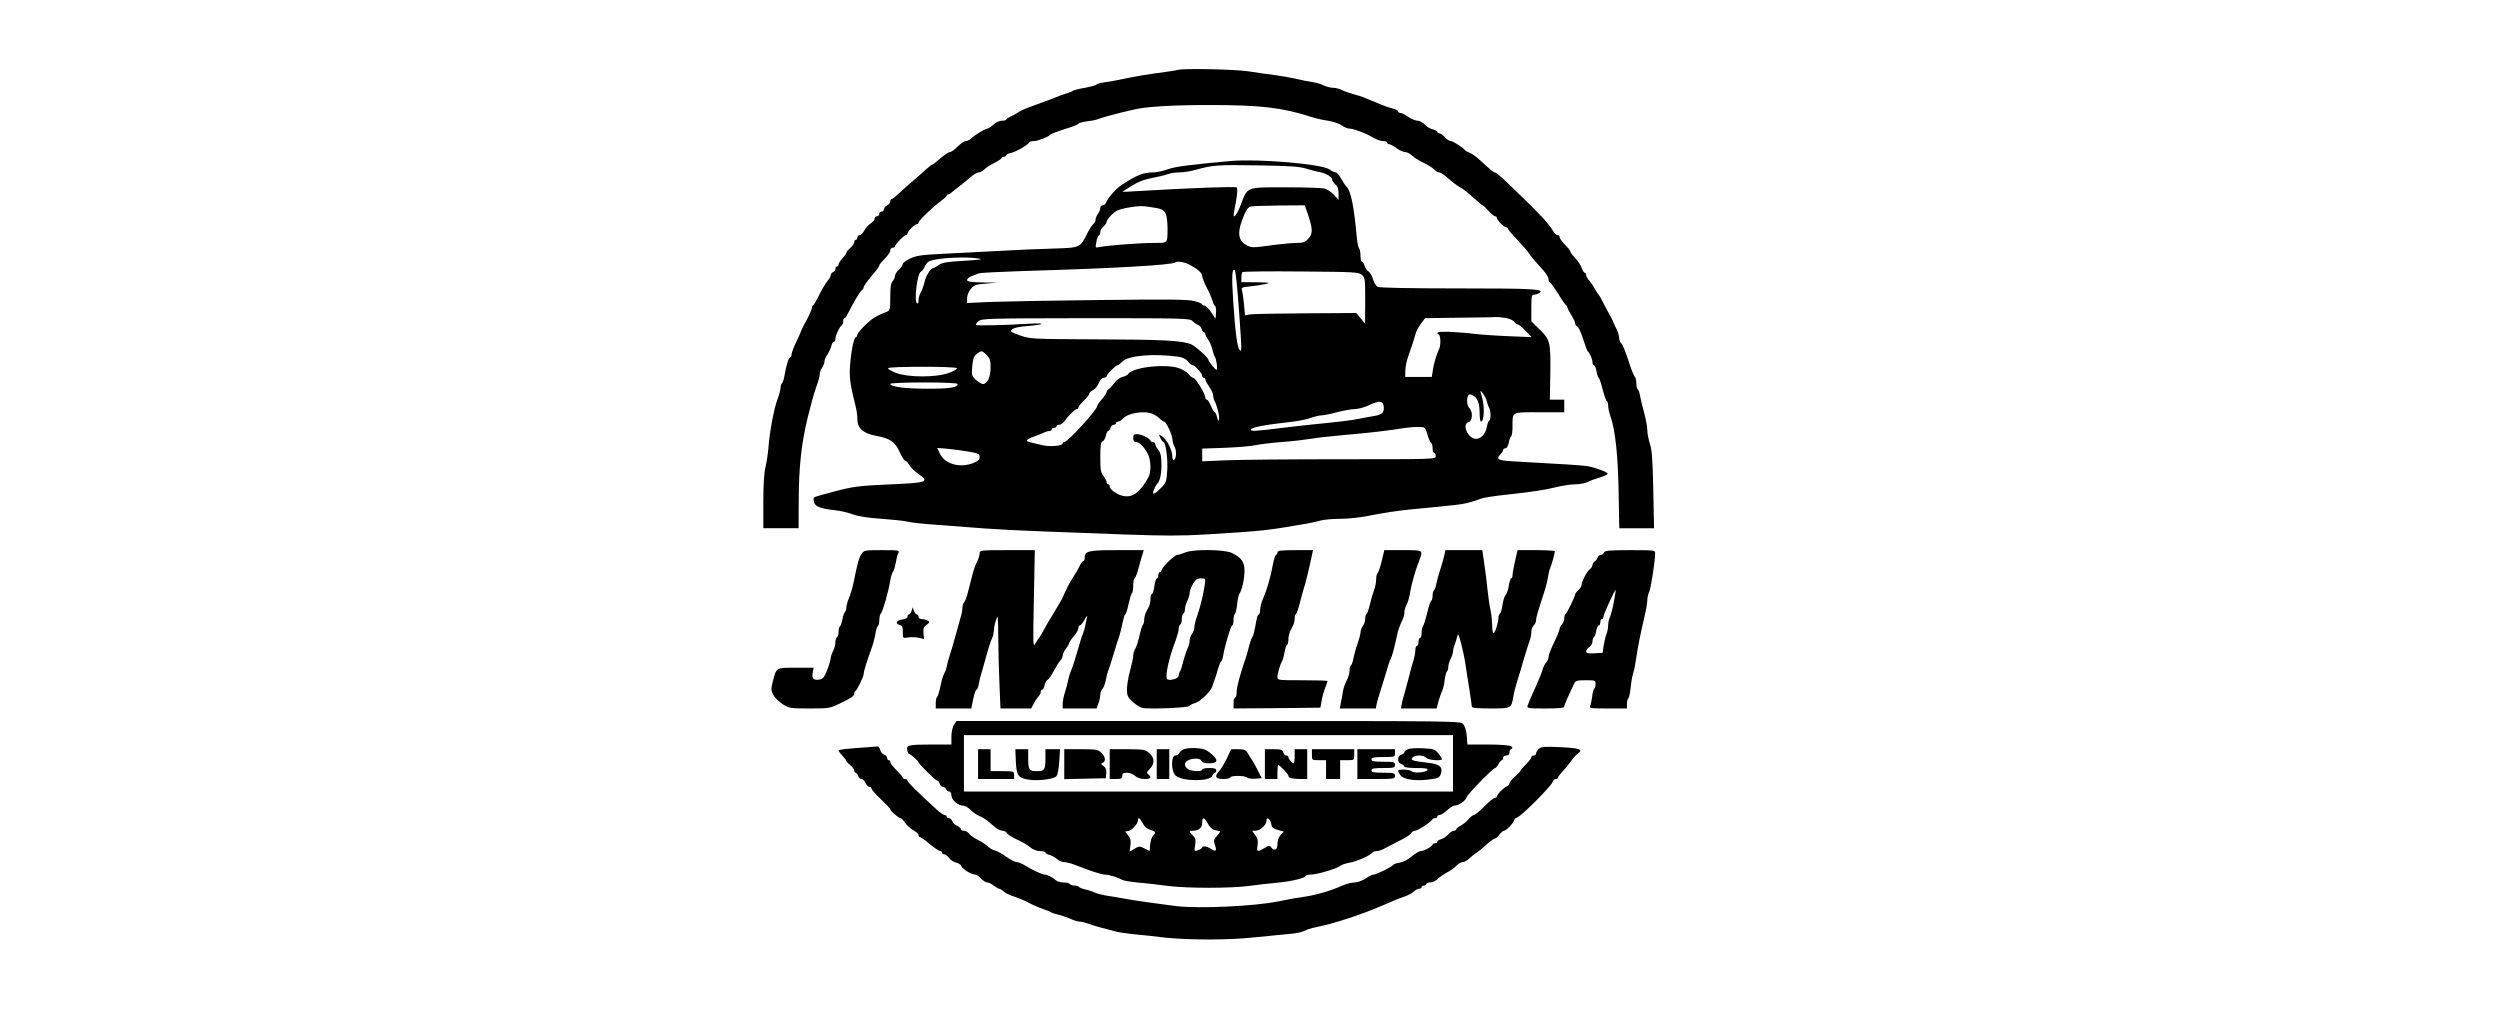
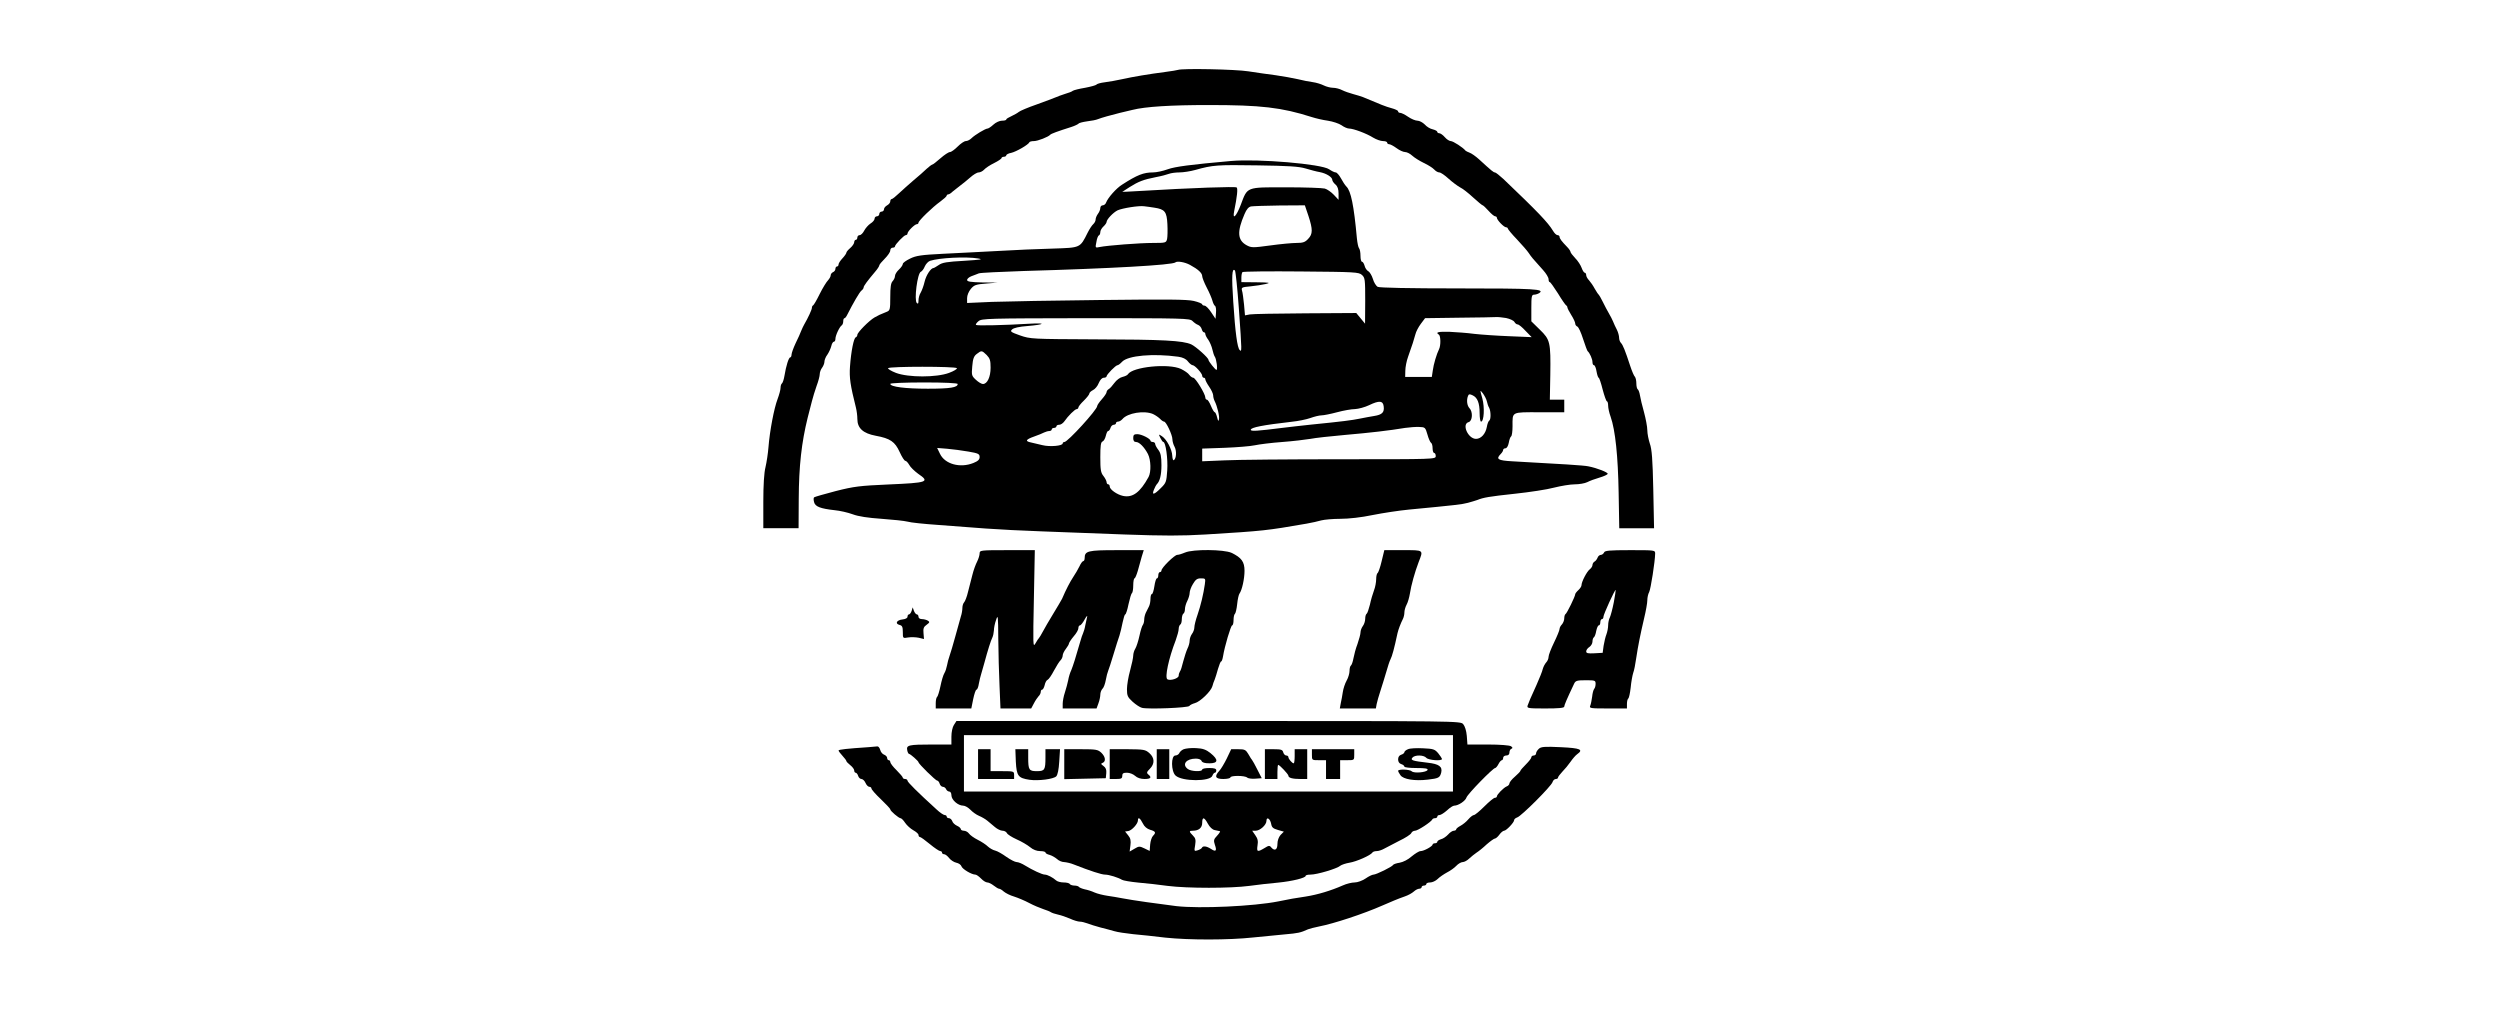
<svg xmlns="http://www.w3.org/2000/svg" version="1.0" width="1595pt" height="647pt" viewBox="0 0 1595 647" preserveAspectRatio="xMidYMid meet">
  <g transform="translate(0,647) scale(0.1,-0.1)" fill="#000000" stroke="none">
    <path d="M7515 6024 c-5 -2 -41 -8 -80 -13 -107 -14 -203 -30 -275 -46 -36 -8 -86 -17 -112 -20 -26 -3 -50 -10 -53 -15 -3 -4 -35 -13 -72 -20 -37 -6 -72 -15 -78 -19 -5 -5 -28 -14 -50 -20 -22 -7 -49 -17 -60 -22 -11 -5 -65 -25 -120 -45 -55 -19 -107 -41 -115 -48 -8 -7 -30 -19 -47 -27 -18 -8 -33 -17 -33 -21 0 -5 -12 -8 -28 -8 -15 0 -39 -11 -54 -25 -15 -14 -32 -25 -37 -25 -14 0 -82 -41 -103 -62 -10 -10 -26 -18 -36 -18 -10 0 -33 -16 -52 -35 -19 -19 -41 -35 -49 -35 -9 0 -36 -18 -61 -40 -25 -22 -48 -40 -52 -40 -3 0 -20 -12 -36 -27 -16 -16 -53 -48 -83 -73 -29 -25 -71 -62 -92 -82 -22 -21 -43 -38 -48 -38 -5 0 -9 -7 -9 -15 0 -8 -9 -19 -20 -25 -11 -6 -20 -17 -20 -25 0 -8 -7 -15 -15 -15 -8 0 -15 -7 -15 -15 0 -8 -7 -15 -15 -15 -8 0 -15 -7 -15 -15 0 -8 -11 -22 -26 -31 -14 -9 -32 -30 -40 -45 -8 -16 -21 -29 -29 -29 -8 0 -15 -7 -15 -15 0 -8 -4 -15 -10 -15 -5 0 -10 -7 -10 -15 0 -8 -11 -25 -25 -37 -14 -12 -25 -25 -25 -30 0 -5 -11 -21 -25 -36 -14 -15 -25 -32 -25 -39 0 -7 -4 -13 -10 -13 -5 0 -10 -7 -10 -15 0 -9 -7 -18 -15 -21 -8 -4 -15 -12 -15 -20 0 -8 -8 -22 -17 -32 -10 -10 -34 -49 -53 -87 -19 -39 -38 -71 -42 -73 -5 -2 -8 -9 -8 -16 0 -11 -24 -63 -49 -106 -5 -8 -13 -26 -19 -40 -5 -14 -21 -50 -36 -80 -14 -30 -26 -63 -26 -73 0 -9 -4 -17 -8 -17 -10 0 -27 -55 -37 -117 -4 -24 -11 -45 -16 -49 -5 -3 -9 -16 -9 -28 0 -13 -9 -45 -19 -72 -22 -57 -50 -203 -58 -306 -3 -40 -12 -98 -19 -128 -9 -35 -14 -113 -14 -222 l0 -168 113 0 112 0 1 186 c1 211 18 361 57 519 9 33 20 80 27 105 6 25 20 69 30 98 11 29 20 63 20 75 0 12 7 31 15 41 8 11 15 28 15 39 0 10 8 31 19 45 10 15 21 39 25 55 3 15 11 27 16 27 6 0 10 8 10 18 0 22 27 79 41 87 5 4 9 15 9 26 0 10 3 19 8 19 4 0 12 10 18 23 37 73 78 144 90 153 8 6 14 15 14 20 0 10 25 43 73 100 15 17 27 36 27 41 0 5 16 24 35 43 19 19 35 42 35 52 0 10 7 18 15 18 8 0 15 3 15 8 0 12 58 72 69 72 6 0 11 5 11 10 0 14 46 60 60 60 5 0 10 4 10 9 0 13 90 100 139 135 23 17 41 33 41 38 0 4 5 8 10 8 6 0 18 8 28 18 11 9 32 26 47 37 16 11 44 35 64 52 20 18 44 33 55 33 10 0 26 8 35 18 9 10 37 29 64 42 26 13 47 27 47 32 0 4 7 8 15 8 8 0 15 4 15 9 0 5 14 13 32 16 31 7 110 52 116 68 2 4 15 7 29 7 24 0 92 27 103 40 5 7 50 23 135 50 22 7 42 17 46 21 3 5 27 11 55 15 27 3 58 9 69 14 23 9 83 26 140 40 22 5 58 14 80 19 82 21 248 31 485 31 335 0 466 -15 660 -77 25 -8 71 -19 102 -23 32 -5 71 -18 87 -29 16 -12 38 -21 48 -21 28 0 113 -32 154 -58 20 -12 48 -22 63 -22 14 0 26 -4 26 -10 0 -5 6 -10 13 -10 7 0 28 -11 47 -25 19 -14 43 -25 55 -25 11 0 31 -10 45 -23 14 -13 48 -34 75 -47 28 -13 57 -32 66 -42 9 -10 23 -18 32 -18 9 0 35 -18 59 -40 24 -22 57 -46 73 -55 17 -8 54 -37 84 -65 30 -27 57 -50 61 -50 3 0 20 -16 37 -35 17 -19 36 -35 42 -35 6 0 11 -4 11 -9 0 -14 45 -61 59 -61 6 0 11 -4 11 -8 0 -4 26 -36 59 -70 32 -34 66 -73 75 -87 16 -24 23 -33 91 -108 19 -21 35 -47 35 -58 0 -10 3 -19 8 -19 4 0 27 -33 52 -72 24 -40 48 -74 52 -76 4 -2 8 -8 8 -13 0 -5 11 -27 25 -49 14 -22 25 -46 25 -54 0 -8 6 -16 13 -19 8 -3 24 -38 37 -79 13 -40 26 -75 29 -78 14 -12 31 -51 31 -70 0 -11 4 -20 10 -20 5 0 13 -18 16 -40 4 -22 10 -40 14 -40 3 0 15 -34 25 -75 11 -41 23 -75 27 -75 4 0 8 -12 8 -27 0 -16 7 -48 16 -72 30 -86 47 -252 51 -483 l4 -228 111 0 111 0 -5 248 c-4 191 -9 257 -22 292 -8 25 -16 63 -16 85 0 22 -10 74 -21 115 -12 41 -23 90 -26 108 -3 18 -9 35 -14 38 -5 3 -9 20 -9 38 0 17 -4 36 -9 42 -6 5 -19 36 -30 69 -32 98 -47 135 -59 147 -7 7 -12 22 -12 33 0 12 -6 35 -14 51 -8 16 -20 40 -25 54 -6 14 -16 34 -23 45 -17 30 -26 47 -45 85 -9 19 -20 37 -23 40 -4 3 -15 20 -26 39 -10 19 -27 43 -36 53 -10 10 -18 25 -18 33 0 8 -4 15 -9 15 -5 0 -14 14 -20 31 -6 17 -24 45 -41 62 -16 17 -30 35 -30 40 0 5 -10 20 -22 32 -34 35 -48 53 -48 65 0 5 -6 10 -13 10 -7 0 -20 12 -29 28 -32 53 -97 121 -316 330 -25 23 -49 42 -54 42 -9 0 -19 8 -102 84 -21 19 -48 38 -60 42 -11 4 -23 10 -26 13 -14 19 -79 61 -94 61 -9 0 -26 11 -38 25 -12 14 -28 25 -35 25 -7 0 -13 4 -13 9 0 5 -13 12 -29 16 -16 3 -39 17 -51 31 -13 13 -34 24 -46 24 -13 0 -40 11 -60 25 -20 14 -43 25 -50 25 -8 0 -14 4 -14 10 0 5 -19 14 -42 20 -37 10 -67 22 -183 71 -11 4 -39 13 -62 19 -23 6 -54 17 -70 25 -15 8 -41 15 -58 15 -16 0 -43 7 -59 15 -16 8 -47 18 -70 21 -22 3 -66 11 -96 19 -30 7 -93 18 -140 25 -47 6 -125 17 -175 25 -81 13 -423 20 -450 9z" />
    <path d="M7855 5443 c-259 -23 -358 -36 -405 -53 -30 -11 -72 -20 -94 -20 -60 0 -101 -16 -197 -78 -37 -23 -90 -83 -102 -114 -3 -10 -13 -18 -22 -18 -8 0 -15 -8 -15 -17 0 -10 -7 -27 -15 -37 -8 -11 -15 -27 -15 -37 0 -9 -7 -22 -15 -29 -8 -7 -24 -31 -36 -55 -49 -98 -44 -95 -224 -101 -88 -2 -243 -9 -345 -15 -102 -5 -260 -14 -352 -18 -141 -7 -174 -12 -212 -31 -25 -12 -46 -27 -46 -34 0 -7 -11 -23 -25 -36 -14 -13 -25 -31 -25 -41 0 -10 -7 -24 -15 -33 -11 -11 -15 -37 -15 -101 0 -79 -2 -86 -22 -94 -45 -18 -53 -22 -78 -36 -35 -20 -110 -96 -110 -111 0 -7 -5 -14 -10 -16 -13 -4 -30 -89 -37 -187 -5 -71 2 -118 38 -262 5 -20 9 -52 9 -72 0 -59 37 -92 117 -107 93 -17 123 -38 153 -104 14 -31 30 -56 36 -56 6 0 17 -12 25 -26 7 -14 33 -39 56 -56 78 -53 63 -58 -192 -69 -178 -8 -215 -12 -333 -42 -73 -19 -135 -37 -138 -40 -4 -3 -4 -17 0 -31 7 -28 40 -41 131 -51 33 -3 85 -15 115 -26 37 -14 98 -23 185 -29 71 -5 146 -13 165 -18 19 -6 107 -15 195 -21 88 -7 225 -17 305 -23 80 -6 240 -14 355 -18 116 -4 354 -13 531 -20 251 -9 362 -9 515 0 376 23 389 25 644 69 33 6 76 15 95 21 19 5 74 10 122 10 53 0 134 9 205 24 65 13 170 29 233 35 294 28 338 33 375 43 22 6 49 14 60 18 40 16 73 22 240 40 94 10 206 27 250 39 44 11 103 21 132 21 28 0 64 6 80 14 15 8 50 21 78 29 27 8 50 18 52 24 3 9 -67 37 -124 48 -28 6 -173 15 -485 32 -92 5 -106 14 -73 47 8 8 15 19 15 25 0 6 7 11 15 11 8 0 17 14 21 35 3 19 10 38 15 41 5 3 9 32 9 64 0 95 -10 90 171 90 l159 0 0 40 0 40 -46 0 -46 0 3 158 c3 210 -1 225 -67 289 l-54 53 0 85 c0 74 2 85 18 85 9 0 24 5 32 10 39 26 -29 30 -513 30 -318 0 -505 4 -517 10 -11 6 -25 29 -31 51 -7 22 -20 44 -30 49 -9 5 -20 21 -23 35 -4 14 -11 25 -16 25 -6 0 -10 17 -10 38 0 21 -4 42 -9 48 -5 5 -11 34 -14 64 -19 209 -38 302 -67 330 -8 8 -24 32 -35 53 -11 20 -26 37 -33 37 -8 0 -26 9 -42 20 -48 34 -452 68 -625 53z m475 -48 c30 -9 71 -20 90 -23 42 -8 80 -32 80 -50 0 -6 9 -20 20 -29 14 -12 20 -30 20 -58 l0 -40 -30 32 c-17 18 -43 36 -58 40 -15 4 -126 8 -247 8 -257 0 -245 5 -289 -112 -29 -75 -54 -99 -42 -40 19 94 24 143 16 151 -7 7 -277 -2 -628 -23 -56 -3 -102 -6 -102 -5 0 0 21 14 48 31 56 35 86 47 167 63 33 6 70 16 83 21 13 5 43 9 67 9 24 0 70 7 102 16 110 31 139 33 393 29 201 -3 267 -7 310 -20z m-965 -250 c67 -10 79 -26 83 -105 2 -38 1 -81 -2 -95 -6 -24 -9 -25 -89 -25 -87 0 -292 -16 -341 -26 -28 -6 -29 -6 -21 32 3 22 11 41 16 42 5 2 9 12 9 21 0 10 9 26 20 36 11 10 20 23 20 29 1 17 42 60 70 74 31 14 136 31 170 26 14 -1 43 -6 65 -9z m983 -53 c28 -86 28 -115 -2 -146 -19 -21 -33 -26 -74 -26 -28 0 -103 -7 -168 -16 -111 -15 -120 -15 -150 1 -59 32 -63 86 -14 199 13 31 26 46 42 49 13 2 95 5 183 6 l160 1 23 -68z m-2108 -271 c36 -6 19 -8 -90 -15 -108 -6 -139 -11 -161 -27 -15 -10 -30 -19 -33 -19 -17 0 -47 -45 -57 -87 -6 -27 -18 -58 -25 -70 -8 -12 -14 -35 -14 -50 0 -20 -3 -24 -11 -16 -18 18 4 191 26 199 7 3 19 18 25 34 7 16 22 32 34 36 58 19 229 28 306 15z m1352 -41 c52 -28 78 -52 78 -72 0 -9 13 -42 29 -73 16 -30 32 -68 36 -83 4 -15 11 -30 16 -33 6 -3 9 -23 7 -44 l-3 -39 -28 42 c-15 23 -34 42 -42 42 -8 0 -15 4 -15 8 0 5 -24 15 -54 22 -43 10 -168 11 -593 6 -296 -3 -609 -9 -695 -12 l-158 -7 0 31 c0 18 10 42 24 59 21 25 33 29 98 34 l73 6 -97 1 c-76 2 -98 5 -98 16 0 7 12 18 28 24 15 6 36 13 47 18 11 4 139 10 285 15 559 16 952 38 969 55 11 10 60 2 93 -16z m312 -280 c20 -279 19 -277 5 -263 -15 15 -28 109 -41 309 -11 162 -8 219 11 198 4 -5 16 -115 25 -244z m785 216 c20 -18 21 -29 21 -165 l-1 -146 -28 34 -28 34 -324 -2 c-178 -1 -338 -4 -355 -7 l-31 -6 -6 69 c-4 37 -9 78 -13 89 -5 20 -1 22 53 27 32 3 76 10 98 15 34 8 26 10 -57 11 l-98 1 0 28 c0 16 3 32 7 36 4 4 172 6 374 4 344 -3 368 -4 388 -22z m920 -275 c24 -5 48 -16 53 -25 5 -9 14 -16 21 -16 7 0 29 -18 50 -41 l39 -40 -144 6 c-79 3 -179 10 -223 15 -44 6 -115 11 -157 13 -73 2 -92 -3 -68 -18 12 -8 13 -69 1 -93 -15 -30 -35 -96 -40 -137 l-6 -40 -85 0 -85 0 1 40 c0 22 8 63 18 90 27 76 37 107 46 141 4 18 20 48 35 68 l27 36 217 3 c119 1 225 3 236 4 11 1 40 -2 64 -6z m-2001 -19 c10 -10 26 -22 36 -25 10 -4 20 -16 23 -27 3 -11 9 -20 14 -20 5 0 9 -5 9 -11 0 -6 8 -23 19 -37 10 -15 22 -43 26 -62 4 -19 11 -39 15 -45 11 -14 20 -85 11 -85 -7 0 -51 55 -51 64 0 13 -80 85 -110 99 -55 24 -176 31 -615 32 -401 2 -411 2 -477 25 -59 21 -65 25 -51 38 10 10 45 18 99 22 108 9 123 21 18 15 -167 -10 -342 -14 -347 -8 -4 3 4 14 16 24 21 17 56 18 685 19 628 0 663 -1 680 -18z m-1313 -217 c21 -22 25 -35 25 -81 0 -59 -21 -104 -49 -104 -9 0 -29 12 -45 27 -27 25 -28 30 -23 86 4 48 10 65 29 79 30 23 32 23 63 -7z m1223 -11 c28 -4 49 -14 61 -30 10 -13 24 -24 30 -24 14 0 61 -52 61 -67 0 -7 5 -13 10 -13 6 0 10 -5 10 -11 0 -5 11 -27 25 -47 14 -20 25 -45 25 -54 0 -10 4 -26 9 -36 17 -33 33 -99 28 -118 -3 -14 -6 -11 -12 14 -4 17 -11 32 -15 32 -4 0 -15 18 -24 40 -9 22 -20 40 -26 40 -5 0 -10 6 -10 14 0 22 -63 126 -77 126 -6 0 -18 8 -25 18 -7 11 -31 27 -53 38 -79 37 -309 14 -339 -34 -3 -6 -19 -13 -35 -17 -15 -3 -38 -20 -51 -38 -13 -18 -29 -36 -37 -40 -7 -4 -13 -13 -13 -19 0 -6 -13 -26 -30 -45 -16 -18 -30 -38 -30 -44 0 -23 -188 -229 -209 -229 -6 0 -11 -4 -11 -9 0 -16 -83 -23 -130 -11 -25 6 -57 14 -72 17 -40 8 -34 19 20 38 26 9 55 21 64 26 10 5 25 9 33 9 8 0 15 5 15 10 0 6 7 10 15 10 8 0 15 5 15 10 0 6 8 10 18 10 10 0 24 10 32 21 24 35 68 79 80 79 5 0 10 5 10 10 0 6 16 26 35 44 19 19 35 39 35 45 0 6 11 16 23 22 13 6 30 26 37 45 9 21 21 34 32 34 10 0 18 4 18 9 0 11 58 71 70 71 5 0 18 10 29 22 38 40 199 54 359 32z m-1413 -73 c3 -5 -20 -19 -50 -30 -80 -30 -260 -30 -339 0 -31 12 -53 26 -50 30 7 12 431 12 439 0z m5 -101 c0 -22 -47 -30 -190 -30 -145 0 -240 12 -240 31 0 5 97 9 215 9 131 0 215 -4 215 -10z m3376 -110 c3 -14 9 -33 15 -42 11 -22 12 -75 0 -82 -5 -3 -12 -21 -15 -40 -8 -44 -37 -76 -69 -76 -51 0 -93 95 -47 107 25 7 28 66 5 89 -15 16 -20 51 -9 78 4 12 11 13 29 4 31 -14 45 -49 45 -113 0 -30 4 -55 9 -55 19 0 24 91 8 149 -16 56 -16 56 4 31 10 -14 22 -36 25 -50z m-658 -33 c5 -38 -10 -53 -61 -61 -23 -4 -64 -11 -92 -17 -49 -10 -109 -18 -310 -38 -55 -6 -138 -15 -185 -21 -159 -20 -200 -23 -200 -12 0 15 77 30 260 51 41 4 95 15 120 24 25 9 57 17 71 17 14 0 59 9 100 20 41 11 92 20 114 20 22 1 63 12 90 25 64 31 89 29 93 -8z m-1471 -49 c15 -7 35 -21 44 -30 9 -10 21 -18 26 -18 13 0 53 -85 53 -113 0 -12 6 -34 14 -48 14 -27 11 -75 -5 -85 -5 -3 -9 10 -10 28 -1 40 -36 106 -66 125 -21 14 -22 14 -10 -11 7 -14 15 -26 19 -26 15 0 30 -107 25 -181 -5 -73 -7 -80 -41 -113 -43 -44 -60 -47 -43 -8 6 15 14 29 17 32 20 19 30 60 30 122 0 57 -5 78 -20 98 -11 14 -20 31 -20 38 0 6 -7 12 -15 12 -8 0 -15 4 -15 8 0 13 -57 42 -84 42 -21 0 -26 -5 -26 -25 0 -17 6 -25 18 -25 21 0 53 -33 76 -77 19 -38 21 -114 4 -146 -54 -99 -102 -134 -163 -121 -38 8 -85 41 -85 60 0 8 -4 14 -10 14 -5 0 -10 6 -10 14 0 7 -9 25 -20 39 -17 21 -20 40 -20 120 0 72 3 96 14 100 8 3 17 19 21 36 4 17 10 31 15 31 5 0 12 9 15 20 3 11 13 20 21 20 8 0 14 5 14 10 0 6 6 10 14 10 7 0 19 7 27 16 32 39 139 57 196 32z m1750 -130 c7 -26 18 -50 23 -53 6 -3 10 -19 10 -36 0 -16 5 -29 10 -29 6 0 10 -9 10 -20 0 -20 -7 -20 -602 -20 -332 0 -667 -3 -745 -7 l-143 -6 0 41 0 40 143 5 c78 3 165 10 192 16 28 6 106 16 175 21 69 5 150 15 180 20 30 6 129 17 220 25 161 14 283 28 385 45 28 4 68 7 89 6 38 -1 40 -3 53 -48z m-2929 -109 c64 -11 72 -15 72 -35 0 -16 -10 -26 -40 -38 -85 -34 -182 -7 -213 59 l-18 37 63 -5 c35 -3 96 -11 136 -18z" />
-     <path d="M5496 2935 c-16 -25 -24 -53 -50 -180 -6 -33 -20 -77 -29 -99 -9 -21 -17 -49 -17 -62 0 -12 -4 -25 -9 -28 -5 -4 -12 -24 -16 -46 -4 -22 -11 -42 -16 -46 -5 -3 -9 -18 -9 -34 0 -16 -4 -32 -10 -35 -5 -3 -10 -18 -10 -33 0 -15 -7 -40 -15 -56 -8 -15 -15 -35 -15 -44 0 -8 -9 -41 -21 -73 -16 -42 -27 -59 -44 -63 -41 -10 -57 3 -50 40 l6 34 -114 0 c-129 0 -123 4 -148 -94 -11 -42 -10 -52 5 -80 9 -17 36 -44 60 -59 41 -26 49 -27 171 -27 128 0 129 0 206 38 51 24 79 43 79 54 0 9 3 18 8 20 10 5 52 90 52 108 0 15 18 74 51 165 10 28 21 69 24 92 4 24 11 45 16 49 5 3 9 20 9 38 0 17 4 36 10 42 12 12 49 141 59 206 4 25 12 52 18 60 6 7 14 33 18 58 4 25 11 53 17 63 8 16 0 17 -105 17 -111 0 -115 -1 -131 -25z" />
    <path d="M6250 2940 c0 -12 -7 -35 -16 -53 -9 -17 -23 -55 -30 -84 -8 -29 -20 -78 -28 -109 -7 -31 -19 -61 -25 -67 -6 -6 -11 -22 -11 -36 0 -13 -4 -38 -10 -55 -5 -17 -21 -74 -35 -126 -14 -52 -31 -108 -37 -125 -6 -16 -13 -43 -16 -60 -3 -16 -10 -39 -17 -50 -7 -11 -18 -48 -25 -83 -7 -34 -17 -65 -21 -68 -5 -3 -9 -21 -9 -40 l0 -34 114 0 113 0 12 60 c7 33 16 60 21 60 5 0 12 17 15 38 4 20 10 48 15 62 4 14 13 45 20 70 22 82 42 145 51 162 5 10 9 30 10 45 0 16 6 46 14 68 12 37 13 27 14 -120 1 -88 4 -224 8 -302 l6 -143 98 0 98 0 17 32 c9 18 23 38 30 46 8 7 14 20 14 28 0 8 4 14 9 14 5 0 12 13 16 29 3 16 12 32 19 34 7 3 25 29 40 58 16 29 34 59 42 66 8 8 14 22 14 31 0 9 9 28 20 42 11 14 20 30 20 35 1 6 14 26 30 45 17 19 30 42 30 52 0 10 4 18 10 18 5 0 19 17 30 38 11 20 19 28 16 17 -2 -11 -8 -36 -12 -55 -3 -19 -10 -41 -14 -50 -4 -8 -12 -31 -17 -50 -30 -105 -47 -158 -58 -185 -8 -16 -17 -46 -20 -65 -4 -19 -13 -54 -21 -78 -8 -23 -14 -56 -14 -72 l0 -30 108 0 108 0 12 33 c7 18 12 44 12 56 0 12 6 29 14 37 8 7 17 33 21 56 4 23 11 49 15 58 4 8 19 56 34 105 15 50 32 104 38 120 5 17 15 54 20 83 6 28 13 52 17 52 4 0 14 30 21 66 8 36 17 67 22 70 4 3 8 25 8 50 0 24 4 44 8 44 4 0 13 21 21 48 7 26 18 66 25 90 l13 42 -173 0 c-184 0 -204 -5 -204 -51 0 -10 -4 -19 -9 -19 -5 0 -16 -15 -24 -33 -9 -18 -26 -48 -39 -67 -20 -30 -47 -81 -72 -140 -4 -8 -29 -51 -56 -95 -27 -44 -57 -96 -67 -115 -10 -19 -21 -37 -24 -40 -3 -3 -14 -18 -23 -35 -16 -28 -16 -13 -10 283 l6 312 -176 0 c-171 0 -176 -1 -176 -20z" />
    <path d="M7561 2945 c-18 -8 -41 -15 -50 -15 -17 0 -101 -82 -101 -100 0 -5 -4 -10 -10 -10 -5 0 -10 -9 -10 -20 0 -11 -4 -20 -9 -20 -5 0 -12 -22 -16 -50 -4 -27 -11 -50 -16 -50 -5 0 -9 -14 -9 -30 0 -17 -4 -39 -10 -50 -5 -11 -14 -29 -20 -40 -5 -11 -10 -30 -10 -43 0 -13 -4 -27 -8 -33 -5 -5 -15 -36 -22 -69 -7 -33 -19 -70 -26 -82 -8 -12 -14 -33 -14 -45 0 -13 -9 -56 -20 -96 -11 -39 -20 -93 -20 -119 0 -41 4 -51 36 -80 20 -18 47 -36 60 -39 40 -10 294 0 302 12 4 6 20 14 35 18 33 8 103 75 112 108 3 13 10 32 15 43 4 11 14 41 21 68 8 26 16 47 20 47 4 0 9 15 12 33 10 63 50 197 58 197 5 0 9 15 9 34 0 19 4 37 9 40 4 3 11 31 14 61 3 31 10 62 15 68 16 22 32 94 32 145 0 58 -19 84 -83 115 -49 22 -245 24 -296 2z m126 -202 c-9 -63 -26 -135 -47 -196 -11 -31 -20 -67 -20 -80 0 -12 -7 -31 -15 -41 -8 -11 -15 -30 -15 -43 0 -13 -6 -36 -14 -51 -7 -15 -19 -52 -27 -82 -7 -30 -16 -59 -21 -64 -4 -6 -8 -18 -8 -27 0 -17 -53 -34 -72 -23 -18 11 8 133 53 249 10 28 19 60 19 72 0 12 5 25 10 28 6 3 10 19 10 35 0 16 5 32 10 35 6 3 10 17 10 29 0 13 7 37 15 52 8 16 15 39 15 51 0 12 9 38 21 57 17 29 27 36 51 36 29 0 30 -1 25 -37z" />
-     <path d="M8150 2945 c0 -8 -4 -15 -9 -15 -4 0 -14 -28 -20 -62 -14 -79 -38 -160 -62 -216 -11 -23 -19 -56 -19 -72 0 -17 -4 -30 -9 -30 -5 0 -11 -15 -14 -32 -14 -78 -20 -104 -28 -113 -4 -6 -12 -29 -18 -50 -5 -22 -14 -53 -19 -70 -40 -116 -62 -198 -62 -229 0 -20 -4 -36 -10 -36 -5 0 -10 -16 -10 -35 l0 -35 277 2 277 3 8 45 c4 25 15 62 23 83 8 20 15 40 15 42 0 3 -72 5 -160 5 -159 0 -160 0 -160 23 0 21 19 82 31 102 4 6 10 29 14 52 4 24 11 45 16 49 5 3 9 18 9 35 0 16 5 38 10 49 6 11 15 29 20 40 6 11 10 31 10 44 0 13 3 26 8 28 4 2 15 32 24 68 9 36 21 79 26 95 10 28 34 126 51 208 l8 37 -113 0 c-95 0 -114 -3 -114 -15z" />
    <path d="M8815 2890 c-9 -39 -21 -73 -26 -76 -5 -3 -9 -21 -9 -39 0 -19 -6 -52 -14 -72 -8 -21 -20 -62 -26 -91 -7 -28 -16 -55 -21 -58 -5 -3 -9 -17 -9 -32 0 -15 -7 -36 -15 -46 -8 -11 -15 -29 -15 -41 0 -11 -9 -44 -19 -73 -11 -28 -22 -70 -26 -92 -4 -22 -11 -42 -16 -46 -5 -3 -9 -18 -9 -34 0 -16 -8 -44 -19 -63 -10 -18 -21 -51 -24 -73 -3 -21 -9 -54 -13 -71 l-6 -33 115 0 115 0 5 28 c3 15 14 54 25 87 11 33 27 87 37 120 9 33 21 69 27 80 9 16 24 70 44 165 6 25 19 60 35 92 5 10 9 28 9 40 0 13 6 35 14 50 8 14 17 46 21 70 8 54 32 139 56 202 31 79 34 76 -100 76 l-119 0 -17 -70z" />
-     <path d="M9215 2928 c-4 -18 -15 -58 -25 -88 -10 -30 -22 -72 -26 -93 -3 -20 -10 -40 -15 -43 -5 -3 -9 -18 -9 -34 0 -16 -4 -31 -9 -34 -5 -3 -17 -38 -26 -78 -10 -40 -21 -77 -26 -82 -5 -6 -9 -25 -9 -43 0 -18 -4 -33 -10 -33 -5 0 -10 -11 -10 -25 0 -14 -4 -25 -10 -25 -5 0 -10 -12 -10 -27 0 -16 -6 -48 -14 -73 -8 -25 -20 -67 -26 -95 -7 -27 -19 -72 -27 -100 -9 -27 -17 -62 -20 -77 l-5 -28 114 0 114 0 12 48 c8 26 18 55 23 65 6 10 13 41 16 68 3 27 10 52 14 55 5 3 9 16 9 28 0 13 7 37 15 52 8 16 15 37 15 46 0 9 4 27 9 40 5 13 13 37 17 53 6 28 8 24 26 -40 10 -38 23 -99 28 -135 5 -36 16 -108 25 -160 8 -52 15 -101 15 -107 0 -10 31 -13 120 -13 133 0 132 0 145 75 3 22 15 67 25 100 11 33 31 101 45 150 15 50 31 100 36 113 5 13 9 36 9 51 0 16 7 34 15 41 8 7 15 21 15 32 0 18 8 45 56 193 9 28 18 66 21 85 2 19 8 44 13 55 9 21 30 94 30 108 0 4 -54 7 -119 7 l-119 0 -16 -69 c-9 -39 -16 -79 -16 -90 0 -12 -4 -21 -9 -21 -4 0 -11 -21 -15 -46 -3 -25 -12 -51 -20 -59 -7 -7 -16 -36 -20 -64 -4 -28 -11 -53 -16 -56 -6 -3 -10 -16 -10 -27 0 -30 -22 -98 -32 -98 -4 0 -8 24 -8 53 -1 28 -5 72 -11 97 -6 25 -14 83 -19 130 -4 47 -14 122 -21 168 l-12 82 -118 0 -117 0 -7 -32z" />
    <path d="M10234 2945 c-4 -8 -13 -15 -20 -15 -8 0 -18 -8 -21 -17 -4 -10 -12 -22 -20 -26 -7 -4 -13 -14 -13 -22 0 -8 -8 -20 -17 -27 -19 -14 -53 -80 -53 -102 0 -7 -9 -21 -20 -31 -11 -10 -20 -22 -20 -26 0 -14 -54 -124 -62 -127 -4 -2 -8 -14 -8 -27 0 -13 -7 -30 -15 -39 -8 -8 -15 -21 -15 -29 0 -8 -16 -47 -35 -86 -19 -39 -35 -80 -35 -91 0 -12 -7 -28 -15 -36 -8 -9 -18 -27 -22 -42 -3 -15 -22 -61 -40 -102 -40 -88 -49 -109 -57 -132 -5 -17 5 -18 114 -18 84 0 120 3 120 12 0 9 16 47 63 146 9 19 18 22 74 22 59 0 63 -1 63 -23 0 -13 -4 -27 -9 -32 -5 -6 -11 -28 -13 -50 -3 -22 -8 -48 -12 -57 -8 -17 1 -18 113 -18 l121 0 0 29 c0 17 4 32 9 35 4 3 11 34 15 70 3 35 11 77 16 93 6 15 14 57 19 93 12 80 26 150 51 257 11 45 20 96 20 113 0 17 5 41 12 53 10 20 37 193 38 245 0 22 -1 22 -160 22 -134 0 -162 -3 -166 -15z m62 -318 c-8 -42 -20 -85 -25 -96 -6 -11 -11 -33 -11 -50 0 -16 -5 -42 -11 -58 -6 -15 -14 -48 -18 -73 l-6 -45 -53 -3 c-41 -2 -52 0 -52 12 0 9 9 21 20 28 11 7 20 23 20 35 0 12 4 24 9 27 5 3 12 22 15 41 4 19 11 35 16 35 6 0 10 9 10 20 0 11 5 20 10 20 6 0 10 7 10 15 0 15 73 175 78 171 1 -2 -4 -37 -12 -79z" />
    <path d="M5816 2572 c-4 -12 -12 -22 -17 -22 -5 0 -9 -6 -9 -14 0 -9 -12 -16 -32 -18 -37 -4 -50 -27 -19 -35 17 -4 21 -13 21 -45 0 -41 0 -41 34 -35 19 3 49 2 68 -2 l33 -8 -3 37 c-3 30 1 41 20 54 19 14 21 18 8 26 -8 5 -25 10 -37 10 -14 0 -23 6 -23 15 0 8 -5 15 -10 15 -6 0 -14 10 -19 22 l-8 23 -7 -23z" />
    <path d="M6086 1845 c-9 -14 -16 -45 -16 -75 l0 -50 -122 0 c-152 0 -166 -4 -160 -36 2 -13 8 -24 12 -24 8 0 60 -46 60 -53 0 -10 109 -117 119 -117 5 0 13 -9 16 -20 3 -11 13 -20 21 -20 8 0 17 -7 20 -15 4 -8 12 -15 20 -15 8 0 14 -10 14 -24 0 -29 42 -66 75 -66 12 0 32 -12 46 -26 13 -14 38 -32 55 -39 17 -7 41 -21 53 -31 13 -11 35 -29 49 -41 15 -13 37 -23 48 -23 12 0 24 -7 28 -15 3 -8 31 -26 62 -40 30 -13 69 -36 86 -50 19 -16 42 -25 64 -25 19 0 34 -4 34 -9 0 -5 12 -12 26 -15 14 -4 35 -16 47 -26 11 -11 32 -20 46 -20 14 -1 42 -7 61 -15 107 -42 178 -65 200 -65 26 0 85 -19 108 -33 7 -5 54 -13 105 -18 51 -4 135 -14 187 -21 125 -16 401 -16 520 0 52 7 136 17 185 21 91 9 175 30 175 43 0 5 14 8 31 8 41 0 169 38 189 56 9 7 36 16 60 20 44 7 135 47 146 65 3 5 15 9 27 9 12 0 33 7 47 15 14 8 57 30 96 50 40 19 74 41 78 50 3 8 14 15 24 15 17 0 103 56 110 72 2 5 10 8 18 8 8 0 14 5 14 10 0 6 6 10 14 10 8 0 30 14 48 30 18 17 38 30 46 30 26 0 71 30 78 52 7 22 169 188 183 188 4 0 14 11 21 25 7 14 17 25 22 25 4 0 8 7 8 15 0 8 9 15 20 15 13 0 20 7 20 19 0 11 6 22 13 24 9 4 8 8 -3 16 -9 6 -70 11 -146 11 l-132 0 -4 55 c-3 34 -12 62 -23 75 -18 20 -27 20 -1625 20 l-1608 0 -16 -25z m3184 -245 l0 -180 -1560 0 -1560 0 0 180 0 180 1560 0 1560 0 0 -180z m-1979 -383 c10 -21 27 -35 47 -41 35 -10 39 -18 18 -39 -8 -8 -16 -33 -18 -55 l-3 -41 -33 16 c-31 15 -36 15 -64 -2 l-31 -18 5 39 c4 30 1 46 -14 64 l-20 25 21 3 c22 4 61 46 61 68 0 24 14 15 31 -19z m415 -2 c12 -22 29 -38 44 -41 14 -3 28 -6 33 -7 4 -1 -4 -14 -18 -29 -22 -23 -23 -30 -14 -58 14 -39 6 -47 -25 -26 -28 18 -52 21 -58 7 -1 -4 -14 -12 -27 -16 -22 -7 -23 -6 -16 33 5 33 3 44 -14 61 -26 26 -26 31 0 31 37 0 59 19 59 50 0 40 13 38 36 -5z m404 -1 c4 -23 12 -30 43 -39 l38 -11 -21 -21 c-12 -14 -20 -36 -20 -58 0 -37 -18 -47 -40 -21 -10 13 -16 12 -43 -5 -45 -27 -50 -24 -44 17 5 28 1 44 -14 65 l-20 29 22 0 c28 0 69 37 69 63 0 29 24 14 30 -19z" />
    <path d="M7552 1690 c-12 -5 -25 -16 -28 -25 -4 -8 -15 -15 -25 -15 -29 0 -28 -101 1 -128 42 -39 223 -39 235 -1 4 11 11 19 16 19 5 0 9 7 9 15 0 11 -12 15 -45 15 -25 0 -45 -4 -45 -10 0 -15 -72 -12 -92 4 -39 29 -10 66 52 66 18 0 33 -6 36 -15 4 -10 20 -15 50 -15 57 0 59 23 7 65 -29 23 -49 30 -92 32 -31 2 -66 -2 -79 -7z" />
    <path d="M8983 1690 c-13 -5 -23 -14 -23 -19 0 -5 -9 -13 -20 -16 -13 -4 -20 -15 -20 -30 0 -15 7 -26 20 -30 11 -3 20 -11 20 -16 0 -5 34 -9 76 -9 56 0 75 -3 72 -12 -6 -16 -87 -23 -101 -9 -13 13 -87 15 -87 3 0 -4 7 -17 15 -28 18 -26 91 -38 174 -28 70 8 77 12 86 45 9 38 -14 55 -87 63 -96 11 -111 16 -97 32 15 19 73 18 89 -1 13 -15 100 -22 100 -7 -1 4 -11 20 -24 36 -22 26 -31 29 -98 32 -40 2 -83 0 -95 -6z" />
    <path d="M6240 1595 l0 -95 115 0 115 0 0 25 c0 24 -2 25 -75 25 l-75 0 0 70 0 70 -40 0 -40 0 0 -95z" />
    <path d="M6481 1610 c5 -91 15 -104 87 -115 57 -8 153 4 171 22 9 10 16 43 19 94 l5 79 -47 0 -46 0 0 -54 c0 -78 -5 -86 -55 -86 -50 0 -55 8 -55 86 l0 54 -41 0 -41 0 3 -80z" />
    <path d="M6790 1595 l0 -96 133 3 132 3 3 32 c2 23 -3 35 -18 46 -17 12 -18 15 -5 20 22 9 18 39 -9 65 -22 20 -34 22 -130 22 l-106 0 0 -95z" />
-     <path d="M7080 1595 l0 -95 40 0 c33 0 40 3 40 20 0 16 7 20 30 20 17 0 40 -9 52 -20 14 -13 36 -20 60 -20 40 0 48 10 24 29 -12 10 -10 16 10 36 32 32 31 70 -3 100 -26 23 -36 24 -140 25 l-113 0 0 -95z" />
+     <path d="M7080 1595 l0 -95 40 0 c33 0 40 3 40 20 0 16 7 20 30 20 17 0 40 -9 52 -20 14 -13 36 -20 60 -20 40 0 48 10 24 29 -12 10 -10 16 10 36 32 32 31 70 -3 100 -26 23 -36 24 -140 25 l-113 0 0 -95" />
    <path d="M7380 1595 l0 -95 40 0 40 0 0 95 0 95 -40 0 -40 0 0 -95z" />
    <path d="M7827 1631 c-16 -32 -37 -68 -48 -79 -33 -36 -25 -52 26 -52 25 0 45 5 45 10 0 13 93 13 107 -1 5 -5 29 -9 51 -7 l42 3 -28 55 c-15 30 -30 57 -33 60 -3 3 -14 20 -24 38 -17 29 -24 32 -65 32 l-45 0 -28 -59z" />
    <path d="M8070 1595 l0 -95 40 0 40 0 0 45 c0 25 2 45 5 45 9 0 65 -60 65 -69 0 -14 27 -21 76 -21 l44 0 0 95 0 95 -40 0 -40 0 0 -45 c0 -25 -3 -45 -6 -45 -10 0 -34 28 -34 39 0 6 -6 11 -14 11 -7 0 -16 9 -19 20 -4 17 -14 20 -61 20 l-56 0 0 -95z" />
    <path d="M8370 1655 c0 -35 0 -35 45 -35 l45 0 0 -60 0 -60 45 0 45 0 0 60 0 60 45 0 c45 0 45 0 45 35 l0 35 -135 0 -135 0 0 -35z" />
-     <path d="M8660 1595 l0 -95 120 0 c113 0 120 1 120 20 0 18 -7 20 -75 20 -60 0 -75 3 -75 15 0 12 15 15 75 15 68 0 75 2 75 20 0 18 -7 20 -75 20 -60 0 -75 3 -75 15 0 12 15 15 75 15 73 0 75 1 75 25 l0 25 -120 0 -120 0 0 -95z" />
    <path d="M5540 1703 c-134 -9 -190 -15 -190 -21 0 -4 11 -19 25 -34 14 -15 25 -30 25 -34 0 -3 11 -15 25 -26 14 -11 25 -26 25 -34 0 -8 4 -14 9 -14 5 0 13 -9 16 -20 3 -11 13 -20 21 -20 8 0 20 -11 26 -25 6 -14 17 -25 25 -25 7 0 13 -5 13 -11 0 -6 27 -37 60 -68 33 -32 60 -60 60 -65 0 -10 53 -55 65 -56 6 0 19 -13 30 -30 11 -16 34 -37 52 -47 18 -10 33 -23 33 -30 0 -7 4 -13 9 -13 5 0 33 -20 63 -45 30 -25 60 -45 67 -45 6 0 11 -4 11 -10 0 -5 6 -10 14 -10 7 0 21 -11 31 -24 10 -13 31 -27 46 -30 15 -3 30 -13 33 -23 6 -18 65 -53 89 -53 7 0 23 -12 36 -25 13 -14 31 -25 40 -25 9 0 27 -9 41 -20 14 -11 29 -20 34 -20 6 0 19 -8 30 -18 12 -10 41 -25 66 -32 25 -8 68 -26 96 -41 28 -15 69 -32 90 -39 22 -7 44 -16 49 -20 6 -4 26 -11 45 -15 19 -4 54 -16 77 -26 23 -11 51 -19 62 -19 11 0 32 -5 48 -11 15 -6 53 -18 83 -26 30 -7 71 -19 90 -24 19 -6 73 -14 120 -19 47 -4 139 -14 205 -22 151 -16 404 -16 560 1 66 7 158 16 205 20 80 7 97 10 145 32 11 4 43 13 70 18 94 18 285 81 405 134 25 10 59 25 75 32 17 7 47 19 68 26 21 7 46 21 57 31 11 10 26 18 35 18 8 0 15 5 15 10 0 6 7 10 15 10 8 0 15 5 15 10 0 6 11 10 25 10 13 0 35 10 47 22 13 13 40 31 60 42 20 10 47 29 59 42 12 13 31 24 41 24 10 0 29 10 42 23 13 12 34 29 46 37 13 8 43 32 65 53 23 20 47 37 52 37 6 0 19 11 29 25 10 14 24 25 30 25 14 0 64 53 64 67 0 7 9 14 20 18 26 8 217 199 225 225 3 11 13 20 21 20 8 0 14 4 14 9 0 5 13 22 28 38 15 15 39 44 52 63 13 19 32 41 42 48 42 30 22 39 -104 45 -103 5 -126 3 -140 -10 -10 -9 -18 -22 -18 -30 0 -7 -7 -13 -15 -13 -8 0 -15 -5 -15 -11 0 -7 -16 -27 -35 -46 -19 -19 -35 -37 -35 -41 0 -4 -16 -20 -35 -37 -19 -16 -35 -36 -35 -43 0 -7 -8 -16 -17 -19 -20 -8 -63 -52 -63 -64 0 -5 -6 -9 -13 -9 -7 0 -37 -25 -67 -55 -30 -30 -60 -55 -67 -55 -6 0 -22 -12 -35 -27 -13 -16 -36 -34 -51 -42 -15 -8 -27 -18 -27 -23 0 -4 -7 -8 -15 -8 -8 0 -25 -11 -36 -24 -12 -13 -32 -27 -45 -30 -13 -4 -24 -11 -24 -16 0 -6 -7 -10 -15 -10 -8 0 -15 -4 -15 -8 0 -11 -55 -42 -77 -42 -10 0 -35 -16 -57 -34 -22 -20 -54 -36 -76 -40 -21 -3 -40 -10 -42 -14 -4 -11 -108 -62 -125 -62 -8 0 -31 -11 -51 -25 -21 -14 -51 -25 -69 -25 -18 0 -52 -8 -76 -19 -75 -33 -160 -59 -237 -71 -78 -12 -93 -14 -175 -31 -156 -31 -500 -47 -650 -30 -113 14 -278 37 -345 50 -25 5 -67 12 -95 16 -27 4 -64 13 -82 21 -17 8 -45 17 -62 20 -17 4 -34 11 -37 15 -3 5 -16 9 -29 9 -13 0 -27 5 -30 10 -3 6 -21 10 -40 10 -18 0 -40 6 -47 13 -21 19 -56 37 -72 37 -17 0 -79 29 -126 58 -19 12 -43 22 -54 22 -10 0 -39 15 -65 33 -26 19 -58 37 -71 40 -14 3 -35 15 -47 26 -12 12 -41 31 -65 43 -24 12 -49 30 -56 40 -7 10 -22 18 -33 18 -10 0 -19 5 -19 10 0 6 -11 16 -25 22 -13 6 -27 19 -30 30 -4 10 -13 18 -21 18 -8 0 -14 5 -14 10 0 6 -6 10 -13 10 -7 0 -31 16 -52 36 -122 111 -185 174 -185 183 0 6 -7 11 -15 11 -8 0 -15 4 -15 8 0 5 -18 26 -40 48 -22 21 -40 45 -40 52 0 6 -4 12 -10 12 -5 0 -10 6 -10 14 0 8 -9 17 -19 21 -10 3 -22 17 -25 30 -4 14 -12 24 -19 23 -6 -1 -32 -3 -57 -5z" />
  </g>
</svg>